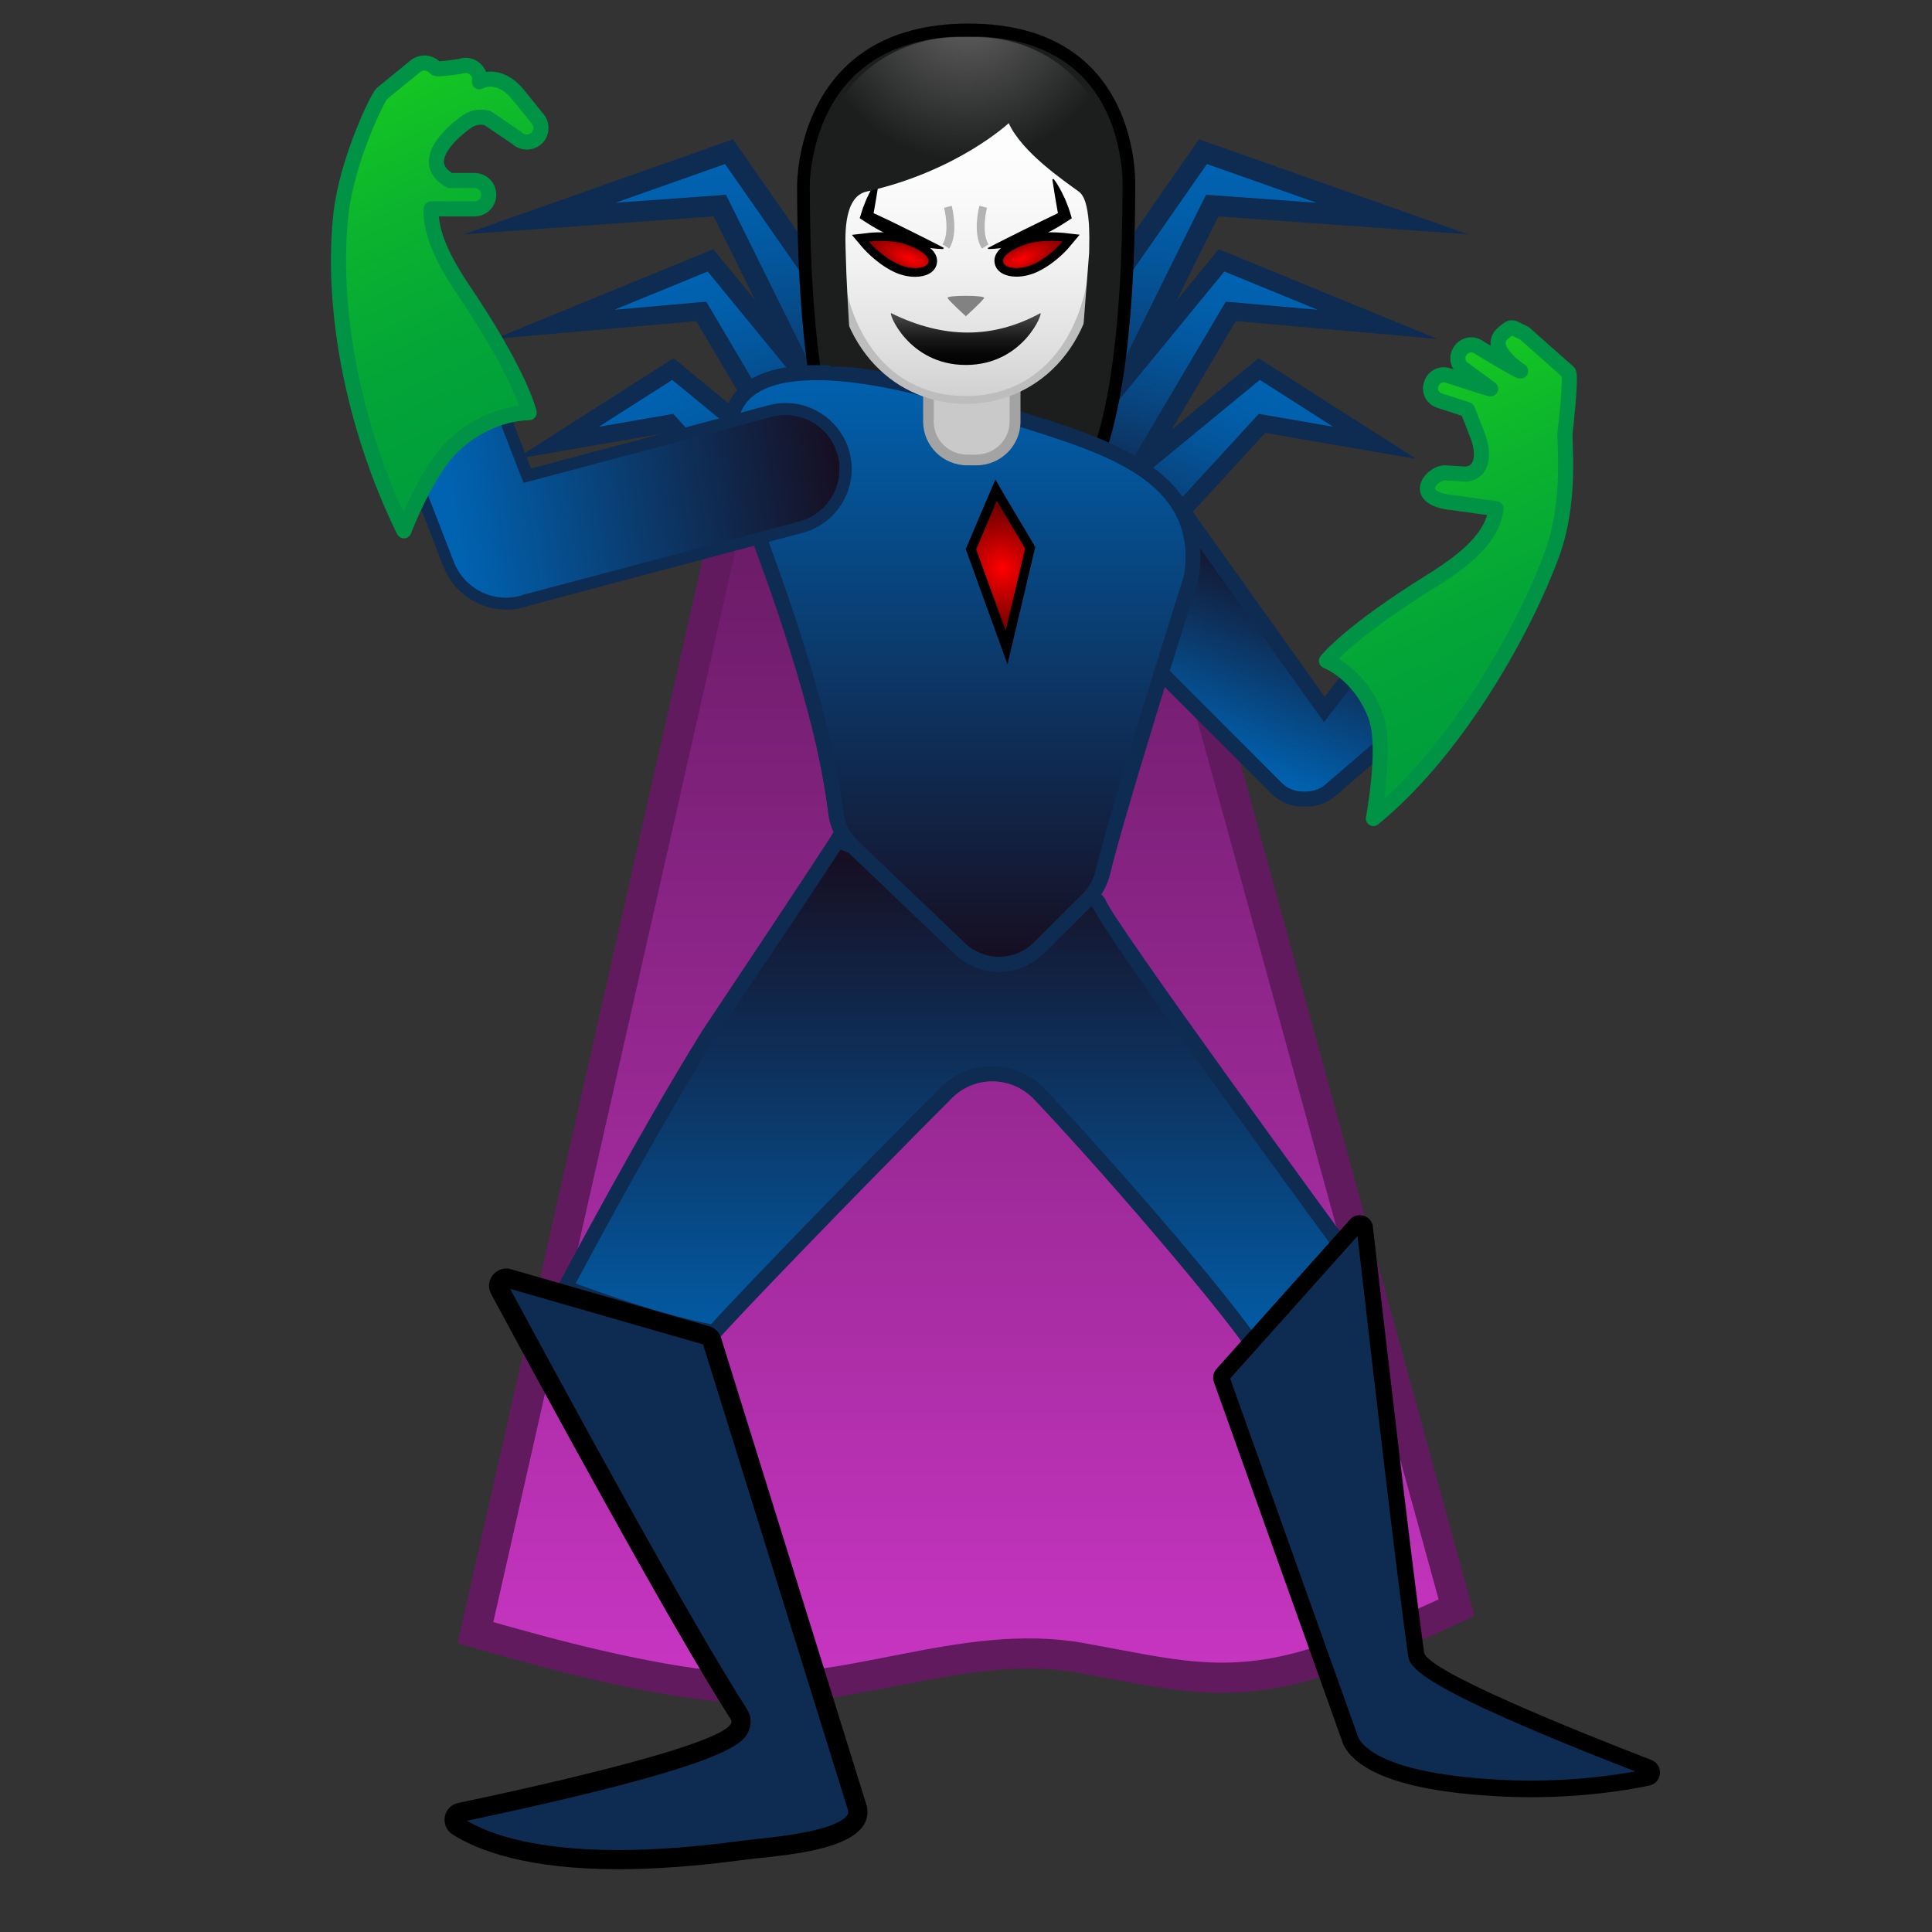
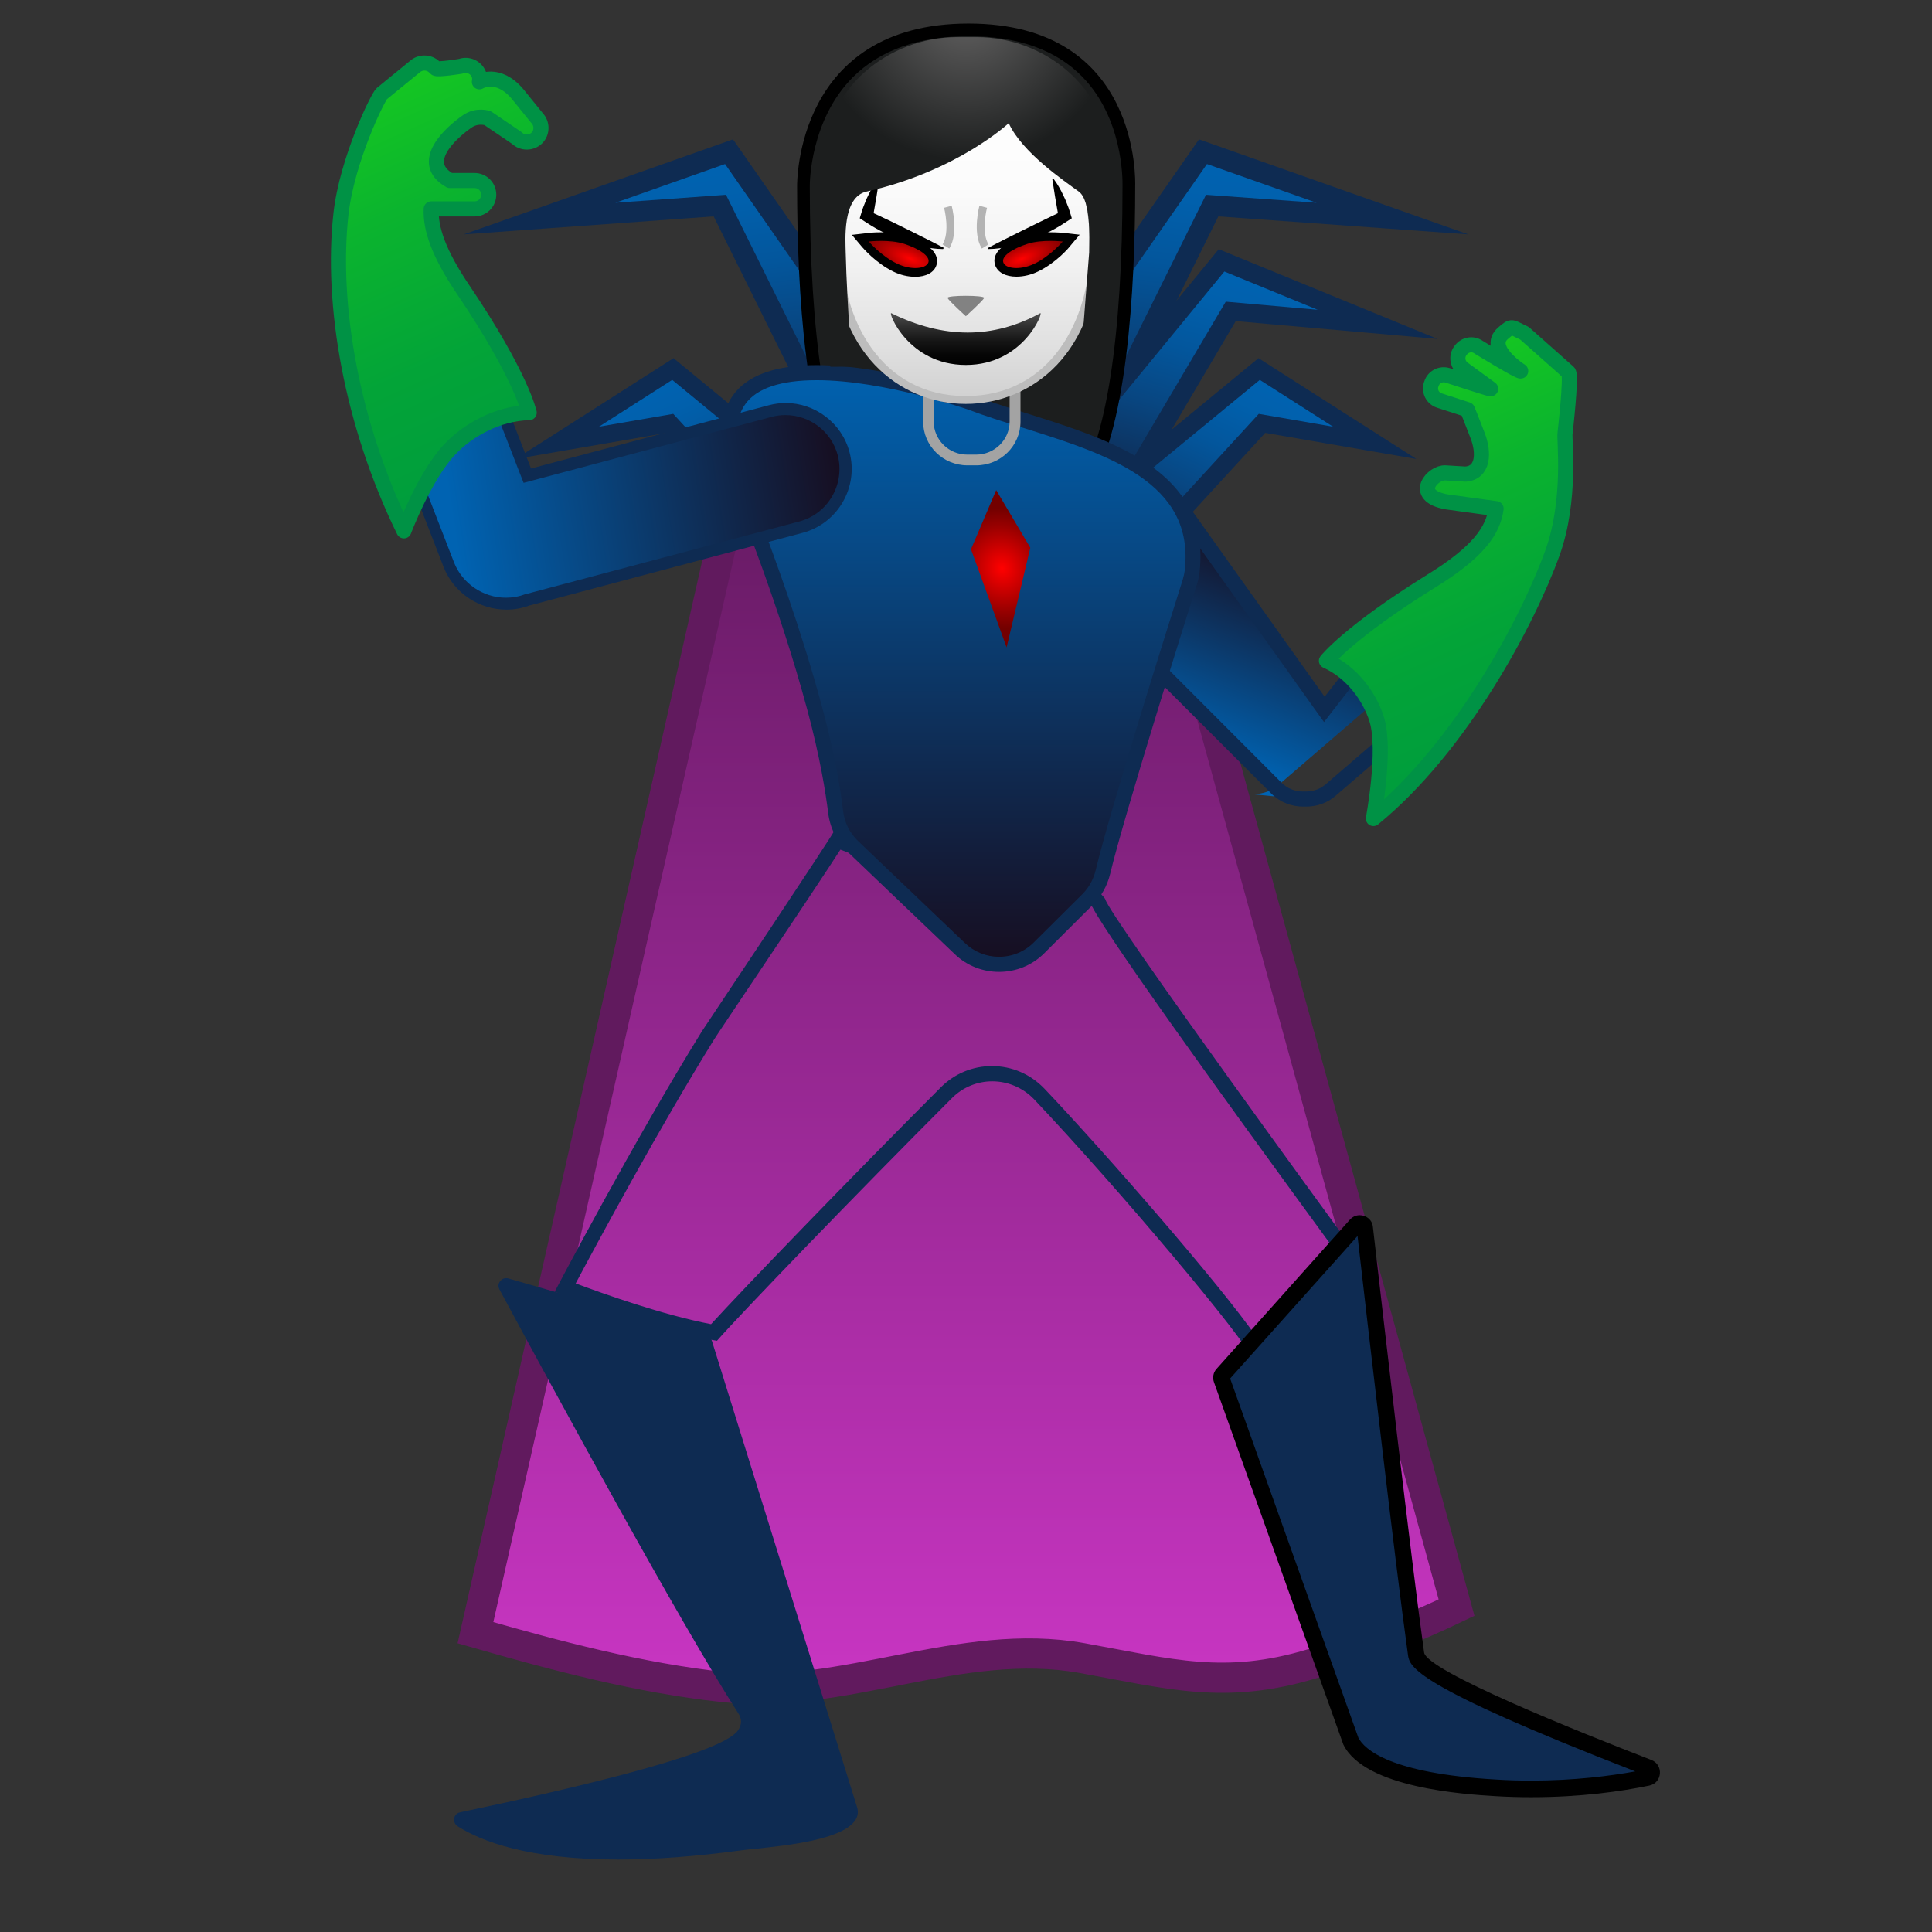
<svg xmlns="http://www.w3.org/2000/svg" xmlns:xlink="http://www.w3.org/1999/xlink" width="128" height="128">
  <rect width="100%" height="100%" fill="#333333" stroke="none" />
  <linearGradient id="g" gradientUnits="userSpaceOnUse" x1="64" x2="64" y1="34.333" y2="110.86">
    <stop offset="0" stop-color="#691B66" />
    <stop offset="1" stop-color="#C735C1" />
  </linearGradient>
  <path d="M48.75,31.83L31.5,108.17 c5.32,1.53,10.92,3.01,16.42,3.6c8.01,0.87,15.75-3.36,23.76-1.92c5.83,1.05,9.46,2.13,15.28,0.37c3.26-0.98,6.47-2.24,9.54-3.71 L76,31.83H48.75z" fill="url(#g)" stroke="#611A5E" stroke-miterlimit="10" stroke-width="2" />
  <g stroke="#0E2B52" stroke-miterlimit="10">
    <linearGradient id="f" gradientTransform="matrix(1.065 -.128 .129 1.075 -16.28 -1.387)" gradientUnits="userSpaceOnUse" x1="58.569" x2="58.569" y1="17.695" y2="39.902">
      <stop offset=".003" stop-color="#0063B2" />
      <stop offset=".136" stop-color="#0160AC" />
      <stop offset=".311" stop-color="#03569C" />
      <stop offset=".508" stop-color="#084681" />
      <stop offset=".722" stop-color="#0E305B" />
      <stop offset=".948" stop-color="#15142B" />
      <stop offset="1" stop-color="#170D1F" />
    </linearGradient>
    <polygon fill="url(#f)" points="35.75 14.48 48.3 10.05 64.31 33.01 57.56 33.55 47.69 13.62" stroke-width="1.368" />
    <linearGradient id="e" gradientTransform="matrix(.992 -.279 .289 1.031 -24.035 6.935)" gradientUnits="userSpaceOnUse" x1="62.767" x2="62.767" y1="27.316" y2="46.182">
      <stop offset=".003" stop-color="#0063B2" />
      <stop offset=".136" stop-color="#0160AC" />
      <stop offset=".311" stop-color="#03569C" />
      <stop offset=".508" stop-color="#084681" />
      <stop offset=".722" stop-color="#0E305B" />
      <stop offset=".948" stop-color="#15142B" />
      <stop offset="1" stop-color="#170D1F" />
    </linearGradient>
-     <polygon fill="url(#e)" points="36.73 21.49 47.07 17.25 61.44 34.77 55.62 36.14 46.46 20.63" stroke-width="1.225" />
    <linearGradient id="d" gradientTransform="matrix(.909 -.417 .417 .909 -28.426 25.462)" gradientUnits="userSpaceOnUse" x1="66.786" x2="66.786" y1="29.593" y2="47.655">
      <stop offset=".003" stop-color="#0063B2" />
      <stop offset=".136" stop-color="#0160AC" />
      <stop offset=".311" stop-color="#03569C" />
      <stop offset=".508" stop-color="#084681" />
      <stop offset=".722" stop-color="#0E305B" />
      <stop offset=".948" stop-color="#15142B" />
      <stop offset="1" stop-color="#170D1F" />
    </linearGradient>
    <polygon fill="url(#d)" points="36.92 29.34 44.58 24.45 60.51 37.56 55.14 39.77 44.39 28.05" stroke-width="1.167" />
    <linearGradient id="c" gradientTransform="matrix(-1.065 -.128 -.129 1.075 225.13 -1.387)" gradientUnits="userSpaceOnUse" x1="133.39" x2="133.39" y1="26.606" y2="48.812">
      <stop offset=".003" stop-color="#0063B2" />
      <stop offset=".136" stop-color="#0160AC" />
      <stop offset=".311" stop-color="#03569C" />
      <stop offset=".508" stop-color="#084681" />
      <stop offset=".722" stop-color="#0E305B" />
      <stop offset=".948" stop-color="#15142B" />
      <stop offset="1" stop-color="#170D1F" />
    </linearGradient>
    <polygon fill="url(#c)" points="92.25 14.48 79.7 10.05 63.69 33.01 70.44 33.55 80.31 13.62" stroke-width="1.368" />
    <linearGradient id="b" gradientTransform="matrix(-.992 -.279 -.289 1.031 232.88 6.935)" gradientUnits="userSpaceOnUse" x1="138.32" x2="138.32" y1="47.737" y2="66.602">
      <stop offset=".003" stop-color="#0063B2" />
      <stop offset=".136" stop-color="#0160AC" />
      <stop offset=".311" stop-color="#03569C" />
      <stop offset=".508" stop-color="#084681" />
      <stop offset=".722" stop-color="#0E305B" />
      <stop offset=".948" stop-color="#15142B" />
      <stop offset="1" stop-color="#170D1F" />
    </linearGradient>
    <polygon fill="url(#b)" points="91.27 21.49 80.93 17.25 66.56 34.77 72.38 36.14 81.54 20.63" stroke-width="1.225" />
    <linearGradient id="a" gradientTransform="matrix(-.909 -.417 -.417 .909 237.28 25.462)" gradientUnits="userSpaceOnUse" x1="140.28" x2="140.28" y1="63.296" y2="81.358">
      <stop offset=".003" stop-color="#0063B2" />
      <stop offset=".136" stop-color="#0160AC" />
      <stop offset=".311" stop-color="#03569C" />
      <stop offset=".508" stop-color="#084681" />
      <stop offset=".722" stop-color="#0E305B" />
      <stop offset=".948" stop-color="#15142B" />
      <stop offset="1" stop-color="#170D1F" />
    </linearGradient>
    <polygon fill="url(#a)" points="91.08 29.34 83.42 24.45 67.49 37.56 72.86 39.77 83.61 28.05" stroke-width="1.167" />
  </g>
  <path d="m59.27 33.84s-1.9-0.1-2.85-1.42c-2.06-2.86-3.19-10-3.19-20.11 0-0.46 0.07-4.58 2.98-7.49 1.88-1.89 4.56-2.85 7.96-2.85 3.37 0 6.01 0.94 7.83 2.8 2.74 2.8 2.8 6.74 2.79 7.51 0 10.14-1.13 17.28-3.19 20.13-0.93 1.29-2.74 1.41-2.86 1.42l-4.73-0.01-4.74 0.02z" fill="#1C1E1E" />
  <path d="m64.17 2.4c3.26 0 5.79 0.9 7.53 2.68 2.68 2.73 2.68 6.76 2.67 7.24 0 10.02-1.1 17.08-3.11 19.86-0.83 1.15-2.53 1.25-2.51 1.25l-4.74-0.01-4.7 0.01c-0.02 0-1.72-0.1-2.55-1.25-2.01-2.79-3.11-9.84-3.11-19.87 0-0.18 0.02-4.35 2.85-7.19 1.81-1.81 4.39-2.72 7.67-2.72m0-0.84c-11.45 0-11.36 10.59-11.36 10.76 0 6.86 0.52 16.54 3.27 20.35 1.09 1.51 3.19 1.59 3.19 1.59l4.74-0.01 4.74 0.01s2.1-0.08 3.19-1.59c2.74-3.81 3.27-13.5 3.27-20.35 0-0.17 0.41-10.76-11.04-10.76z" />
  <linearGradient id="u" gradientUnits="userSpaceOnUse" x1="78.815" x2="84.271" y1="49.594" y2="36.305">
    <stop offset=".003" stop-color="#0063B2" />
    <stop offset="1" stop-color="#170D1F" />
  </linearGradient>
-   <path d="m86.34 52.95c-0.67 0-1.3-0.25-1.76-0.72l-14.14-14.14c-0.97-0.97-0.97-2.56 0-3.54l1.95-1.94c0.31-0.31 0.99-0.49 1.87-0.49 1.44 0 3.04 0.47 3.64 1.07l9.84 13.81 3.19-4.09c0.38-0.32 0.96-0.53 1.56-0.53 0.73 0 1.42 0.32 1.9 0.87l0.22 0.25c0.43 0.5 0.64 1.15 0.59 1.82s-0.35 1.27-0.86 1.71l-6.19 5.33c-0.45 0.38-1.01 0.59-1.63 0.59h-0.18z" fill="url(#u)" />
+   <path d="m86.34 52.95c-0.67 0-1.3-0.25-1.76-0.72l-14.14-14.14c-0.97-0.97-0.97-2.56 0-3.54l1.95-1.94c0.31-0.31 0.99-0.49 1.87-0.49 1.44 0 3.04 0.47 3.64 1.07l9.84 13.81 3.19-4.09l0.22 0.25c0.43 0.5 0.64 1.15 0.59 1.82s-0.35 1.27-0.86 1.71l-6.19 5.33c-0.45 0.38-1.01 0.59-1.63 0.59h-0.18z" fill="url(#u)" />
  <path d="m74.26 32.62c1.36 0 2.74 0.45 3.24 0.88l9.44 13.25 0.78 1.09 0.82-1.06 2.71-3.48c0.35-0.27 0.78-0.42 1.23-0.42 0.59 0 1.14 0.25 1.52 0.69l0.22 0.25c0.72 0.84 0.63 2.1-0.21 2.82l-6.19 5.33c-0.45 0.39-0.96 0.47-1.31 0.47h-0.03-0.03-0.12c-0.54 0-1.04-0.2-1.41-0.57l-14.12-14.14c-0.78-0.78-0.78-2.05 0-2.83l1.94-1.94c0.17-0.17 0.71-0.34 1.52-0.34m0-1c-0.94 0-1.78 0.19-2.23 0.64l-1.94 1.94c-1.17 1.17-1.17 3.08 0 4.24l14.14 14.14c0.58 0.58 1.35 0.86 2.12 0.86h0.17 0.01c0.69 0 1.39-0.22 1.95-0.71l6.19-5.33c1.25-1.08 1.39-2.98 0.32-4.23l-0.22-0.25c-0.59-0.69-1.43-1.04-2.28-1.04-0.69 0-1.39 0.24-1.95 0.72l-2.78 3.56-9.5-13.33c-0.73-0.72-2.49-1.21-4-1.21z" fill="#0E2B52" />
  <linearGradient id="t" gradientUnits="userSpaceOnUse" x1="63.177" x2="63.177" y1="56.031" y2="91.612">
    <stop offset="0" stop-color="#170D1F" />
    <stop offset=".997" stop-color="#0063B2" />
  </linearGradient>
-   <path d="m83.17 89.36c-1.68-2.64-9.48-11.79-14.32-16.87-0.82-0.86-1.93-1.34-3.12-1.34-1.14 0-2.22 0.45-3.02 1.25-6.19 6.2-13.52 13.79-15.4 15.89-3.62-0.65-8.31-2.38-9.86-2.97 1.12-2.11 5.6-10.49 9.47-16.72 0.03-0.05 0.45-0.68 1.08-1.63 5.25-7.88 6.92-10.42 7.46-11.28 0.99 0.35 3.94 1.48 8.28 3.93 0.76 0.43 1.54 0.65 2.31 0.65 2.25 0 3.81-1.83 4.5-2.82 0.22 0.24 0.54 0.58 1 1.06 0.47 0.5 1.12 1.17 1.23 1.32 0.88 1.9 12.22 17.48 16.1 22.78-0.7 1.08-3.34 4.98-5.71 6.75z" fill="url(#t)" />
  <path d="m55.68 56.29c1.23 0.46 3.97 1.58 7.83 3.76 0.84 0.47 1.7 0.71 2.55 0.71 2.12 0 3.68-1.46 4.54-2.55 0.17 0.18 0.37 0.39 0.6 0.63 0.45 0.47 1.07 1.12 1.18 1.27-0.01-0.01-0.1-0.14-0.14-0.33 0.22 1.04 8.74 12.85 16.03 22.82-0.84 1.26-2.99 4.33-5 6.02-2.36-3.43-10.13-12.34-14.07-16.49-0.92-0.96-2.15-1.5-3.48-1.5-1.28 0-2.48 0.5-3.38 1.4-6 6.01-13.08 13.34-15.23 15.7-3.19-0.61-7.12-2.01-8.97-2.7 1.44-2.71 5.58-10.38 9.18-16.18 0.04-0.07 0.45-0.68 1.07-1.61 4.65-6.93 6.52-9.75 7.29-10.95m-0.43-1.21c-0.04 0.2-8.65 13.1-8.75 13.25-4.5 7.25-9.75 17.25-9.75 17.25s6.25 2.5 10.75 3.25c1.53-1.75 9.16-9.66 15.57-16.08 0.74-0.74 1.7-1.11 2.67-1.11 1 0 2.01 0.4 2.76 1.18 5.55 5.86 14.17 16.09 14.5 17.26 2.97-1.89 6.5-7.5 6.5-7.5s-16.04-21.93-16.27-23c-0.04-0.18-2.69-2.8-2.73-3 0 0-1.69 3.18-4.44 3.18-0.63 0-1.32-0.17-2.06-0.58-5.5-3.1-8.75-4.1-8.75-4.1z" fill="#0E2B52" />
  <linearGradient id="s" gradientUnits="userSpaceOnUse" x1="63.681" x2="63.681" y1="23.984" y2="64.169">
    <stop offset=".003" stop-color="#0063B2" />
    <stop offset="1" stop-color="#170D1F" />
  </linearGradient>
  <path d="m66.19 63.89c-0.97 0-1.89-0.37-2.59-1.04l-7.1-6.78c-0.63-0.6-1.03-1.4-1.13-2.26-0.17-1.42-0.55-3.75-1.38-6.86-1.4-5.21-3.1-9.75-4.22-12.76-0.41-1.1-0.73-1.96-0.91-2.52-0.75-2.32-0.7-4.08 0.13-5.22 0.85-1.17 2.58-1.77 5.12-1.77 4.58 0 10.17 1.97 10.23 1.99 1.08 0.41 2.26 0.78 3.51 1.17 5.56 1.75 11.87 3.73 11.13 10.02-0.02 0.21-0.08 0.44-0.15 0.69-0.8 2.51-4.81 15.26-5.76 19.22-0.17 0.7-0.52 1.33-1.01 1.82-0.83 0.82-2.06 2.05-3.21 3.2-0.72 0.71-1.66 1.1-2.66 1.1z" fill="url(#s)" />
  <path d="m54.11 25.19c4.49 0 10.01 1.94 10.04 1.95 1.1 0.42 2.29 0.79 3.55 1.18 5.64 1.77 11.48 3.61 10.79 9.48-0.02 0.18-0.07 0.38-0.13 0.6-0.8 2.52-4.82 15.28-5.77 19.26-0.15 0.61-0.45 1.15-0.88 1.58-0.83 0.82-2.07 2.05-3.22 3.2-0.61 0.61-1.43 0.95-2.3 0.95-0.84 0-1.64-0.32-2.25-0.9l-7.1-6.78c-0.54-0.52-0.89-1.21-0.98-1.96-0.17-1.43-0.55-3.79-1.4-6.93-1.41-5.23-3.11-9.79-4.23-12.8-0.41-1.09-0.73-1.95-0.9-2.49-0.7-2.16-0.68-3.77 0.06-4.77 0.75-1.04 2.34-1.57 4.72-1.57m0-1c-4.21 0-7.67 1.6-5.73 7.64 0.66 2.06 3.2 8.1 5.12 15.25 0.83 3.1 1.2 5.41 1.37 6.79 0.12 0.98 0.57 1.88 1.28 2.56l7.1 6.78c0.82 0.79 1.88 1.18 2.94 1.18 1.09 0 2.17-0.41 3-1.24 1.15-1.15 2.39-2.38 3.21-3.2 0.57-0.56 0.96-1.27 1.15-2.05 0.95-3.96 5-16.83 5.75-19.19 0.08-0.25 0.14-0.52 0.17-0.78 0.95-8.14-8.9-9.42-14.97-11.72 0 0-5.67-2.02-10.39-2.02z" fill="#0E2B52" />
-   <path d="m64.08 30.48c-1.42 0-2.58-1.14-2.58-2.54v-3.19h5.74v3.19c0 1.4-1.16 2.54-2.58 2.54h-0.58z" fill="#C9C9C9" />
  <path d="m66.89 25.1v2.83c0 1.21-1 2.19-2.22 2.19h-0.59c-1.22 0-2.22-0.98-2.22-2.19v-2.83h5.03m0.71-0.71h-6.44v3.54c0 1.6 1.31 2.9 2.93 2.9h0.59c1.62 0 2.93-1.3 2.93-2.9v-3.54h-0.01z" fill="#A3A3A3" />
  <linearGradient id="r" gradientUnits="userSpaceOnUse" x1="63.985" x2="63.985" y1="26.32" y2="4.96">
    <stop offset="0" stop-color="#D1D1D1" />
    <stop offset=".155" stop-color="#E0E0E0" />
    <stop offset=".408" stop-color="#F1F1F1" />
    <stop offset=".679" stop-color="#FCFCFC" />
    <stop offset="1" stop-color="#fff" />
  </linearGradient>
  <path d="m63.99 26.5c-4.09 0-8.5-3.17-8.5-10.14 0-5.58 3.25-11.6 8.5-11.6s8.5 6.02 8.5 11.6c-0.01 6.96-4.41 10.14-8.5 10.14z" fill="url(#r)" />
  <path d="m63.99 5.02c5.09 0 8.23 5.88 8.23 11.34 0 4.76-2.58 9.88-8.23 9.88s-8.23-5.12-8.23-9.88c-0.01-5.45 3.14-11.34 8.23-11.34m0-0.52c-4.55 0-8.76 4.86-8.76 11.86 0 6.96 4.34 10.4 8.76 10.4s8.76-3.44 8.76-10.4c-0.01-7-4.22-11.86-8.76-11.86z" fill="#BDBDBD" />
  <path d="m62.78 19.74c0.08 0.19 1.21 1.21 1.21 1.21s1.13-1.02 1.21-1.21c0.07-0.19-2.5-0.19-2.42 0z" fill="#828282" />
  <linearGradient id="q" gradientUnits="userSpaceOnUse" x1="63.985" x2="63.985" y1="20.759" y2="24.191">
    <stop offset="0" stop-color="#4D4D4D" />
    <stop offset=".255" stop-color="#2F2F2F" />
    <stop offset=".541" stop-color="#151515" />
    <stop offset=".799" stop-color="#060606" />
    <stop offset="1" />
  </linearGradient>
  <path d="m68.92 20.75c-3.13 1.71-6.4 1.71-9.87 0-0.24-0.12 1.1 3.43 4.94 3.43s5.17-3.56 4.93-3.43z" fill="url(#q)" />
  <path d="m62.48 16.5c-0.24 0-0.48-0.02-0.71-0.05l-0.34-0.05-0.33-0.07c-0.22-0.04-0.43-0.11-0.65-0.17s-0.42-0.13-0.63-0.2c-0.82-0.31-1.61-0.69-2.35-1.17l-0.51-0.33 0.13-0.43c0.06-0.19 0.12-0.37 0.2-0.55l0.11-0.28 0.13-0.27c0.08-0.18 0.18-0.36 0.28-0.54s0.22-0.35 0.35-0.53l0.09 0.02c-0.06 0.38-0.12 0.77-0.18 1.15l-0.2 1.15-0.04-0.08 1.17 0.55 1.18 0.58 1.18 0.59c0.39 0.19 0.78 0.4 1.17 0.6l-0.05 0.08z" />
  <radialGradient id="p" cx="60.467" cy="17.09" gradientTransform="matrix(.926 .377 -.15 .368 6.868 -11.944)" gradientUnits="userSpaceOnUse" r="3.376">
    <stop offset=".003" stop-color="#f00" />
    <stop offset=".072" stop-color="#F50000" />
    <stop offset=".712" stop-color="#980000" />
    <stop offset="1" stop-color="#730000" />
  </radialGradient>
  <path d="m60.63 18.05c-0.42 0-0.89-0.11-1.3-0.31-1.13-0.54-1.95-1.51-1.99-1.55l-0.34-0.41 0.52-0.06s0.36-0.04 0.85-0.04c0.63 0 1.17 0.07 1.6 0.21s1.46 0.52 1.75 1.09c0.08 0.17 0.1 0.34 0.05 0.5-0.11 0.35-0.54 0.57-1.14 0.57z" fill="url(#p)" />
  <path d="m58.38 15.96c0.46 0 1.03 0.04 1.51 0.19 0.97 0.31 1.75 0.81 1.62 1.23-0.08 0.24-0.42 0.38-0.87 0.38-0.35 0-0.77-0.09-1.18-0.28-1.1-0.52-1.9-1.48-1.9-1.48s0.35-0.04 0.82-0.04m0-0.57c-0.5 0-0.87 0.04-0.89 0.05l-1.05 0.12 0.68 0.81c0.04 0.04 0.9 1.06 2.08 1.63 0.45 0.22 0.96 0.34 1.43 0.34 0.73 0 1.26-0.29 1.41-0.77 0.24-0.75-0.48-1.46-1.98-1.95-0.45-0.16-1.02-0.23-1.68-0.23z" />
  <path d="m65.49 16.5c0.24 0 0.48-0.02 0.71-0.05l0.34-0.05 0.33-0.07c0.22-0.04 0.43-0.11 0.65-0.17s0.42-0.13 0.63-0.2c0.82-0.31 1.61-0.69 2.35-1.17l0.51-0.33-0.13-0.43c-0.06-0.19-0.12-0.37-0.2-0.55l-0.11-0.28-0.13-0.27c-0.08-0.18-0.18-0.36-0.28-0.54s-0.22-0.35-0.35-0.53l-0.09 0.02c0.06 0.38 0.12 0.77 0.18 1.15l0.2 1.15 0.04-0.08-1.18 0.57-1.18 0.58-1.18 0.59c-0.39 0.19-0.78 0.4-1.17 0.6l0.06 0.06z" />
  <radialGradient id="o" cx="128.53" cy="17.39" gradientTransform="matrix(-.926 .377 .15 .368 184.11 -37.705)" gradientUnits="userSpaceOnUse" r="3.375">
    <stop offset=".003" stop-color="#f00" />
    <stop offset=".072" stop-color="#F50000" />
    <stop offset=".712" stop-color="#980000" />
    <stop offset="1" stop-color="#730000" />
  </radialGradient>
  <path d="m67.34 18.05c-0.6 0-1.03-0.21-1.14-0.57-0.05-0.16-0.03-0.33 0.05-0.5 0.29-0.57 1.32-0.96 1.75-1.09 0.43-0.14 0.96-0.21 1.6-0.21 0.49 0 0.85 0.04 0.85 0.04l0.52 0.06-0.34 0.4c-0.04 0.04-0.86 1.01-1.99 1.55-0.41 0.2-0.88 0.32-1.3 0.32z" fill="url(#o)" />
  <path d="m69.59 15.96c0.47 0 0.82 0.04 0.82 0.04s-0.81 0.96-1.89 1.48c-0.41 0.19-0.83 0.28-1.18 0.28-0.45 0-0.8-0.14-0.87-0.38-0.14-0.42 0.64-0.92 1.62-1.23 0.47-0.15 1.04-0.19 1.5-0.19m0-0.57c-0.66 0-1.23 0.07-1.68 0.22-1.5 0.48-2.23 1.2-1.98 1.95 0.16 0.48 0.68 0.77 1.41 0.77 0.47 0 0.97-0.12 1.43-0.34 1.19-0.57 2.05-1.58 2.08-1.63l0.68-0.81-1.05-0.12c-0.02 0-0.39-0.04-0.89-0.04z" />
  <path d="m62.8 13.7s0.45 1.69-0.13 2.63" fill="none" stroke="#B3B3B3" stroke-miterlimit="10" stroke-width=".522" />
  <path d="m65.14 13.7s-0.45 1.69 0.13 2.63" fill="none" stroke="#B3B3B3" stroke-miterlimit="10" stroke-width=".522" />
  <radialGradient id="n" cx="59.684" cy="34.333" gradientTransform="matrix(.965 -.018 .07 1.035 6.385 3.193)" gradientUnits="userSpaceOnUse" r="3.841">
    <stop offset=".003" stop-color="#f00" />
    <stop offset=".072" stop-color="#F50000" />
    <stop offset=".712" stop-color="#980000" />
    <stop offset="1" stop-color="#730000" />
  </radialGradient>
  <polygon fill="url(#n)" points="64.33 36.39 66 32.47 68.26 36.29 66.69 42.89" />
-   <path d="m66.04 33.18 1.88 3.16-1.29 5.44-1.96-5.38 1.37-3.22m-0.09-1.41-0.5 1.16-1.37 3.22-0.1 0.23 0.09 0.24 1.95 5.38 0.73 2.01 0.49-2.08 1.29-5.44 0.06-0.25-0.13-0.22-1.88-3.16-0.63-1.09z" />
  <linearGradient id="m" gradientUnits="userSpaceOnUse" x1="29.486" x2="55.539" y1="31.867" y2="27.85">
    <stop offset=".003" stop-color="#0063B2" />
    <stop offset="1" stop-color="#170D1F" />
  </linearGradient>
  <path d="m33.55 40c-1.67 0-3.2-1.04-3.8-2.59l-4.12-10.63c-0.4-1.03 0.11-2.2 1.15-2.6l2.74-1.06c0.23-0.09 0.47-0.14 0.72-0.14 0.83 0 1.58 0.52 1.88 1.28l2.82 7.26 16.09-4.28c0.33-0.09 0.67-0.13 1.02-0.13 1.81 0 3.39 1.22 3.85 2.96 0.56 2.12-0.7 4.3-2.82 4.87l-18 4.79c-0.56 0.18-1.04 0.27-1.53 0.27z" fill="url(#m)" />
  <path d="m30.23 23.37c0.67 0 1.28 0.41 1.51 1.03l2.69 6.93 0.26 0.66 0.68-0.18 15.75-4.19c0.3-0.08 0.61-0.12 0.91-0.12 1.63 0 3.06 1.1 3.47 2.66 0.24 0.92 0.11 1.89-0.37 2.72s-1.25 1.42-2.18 1.67l-17.96 4.77h-0.04l-0.1 0.02-0.04 0.02c-0.41 0.16-0.85 0.24-1.29 0.24-1.51 0-2.89-0.94-3.44-2.34l-4.12-10.63c-0.32-0.83 0.09-1.77 0.92-2.09l2.74-1.06c0.22-0.08 0.41-0.11 0.61-0.11m0-0.79c-0.29 0-0.58 0.05-0.86 0.16l-2.74 1.06c-1.23 0.48-1.85 1.88-1.37 3.11l4.12 10.63c0.68 1.76 2.38 2.85 4.17 2.85 0.52 0 1.05-0.09 1.57-0.29 0.02 0 0.04 0 0.06-0.01l18-4.79c2.33-0.62 3.72-3.03 3.1-5.35-0.52-1.95-2.3-3.25-4.23-3.25-0.37 0-0.74 0.05-1.12 0.15l-15.75 4.19-2.69-6.93c-0.38-0.95-1.29-1.53-2.26-1.53z" fill="#0E2B52" />
  <path d="m40.97 123.2c-5.94 0-9.07-1.2-10.64-2.2-0.28-0.18-0.25-0.45-0.24-0.53 0.02-0.1 0.09-0.34 0.4-0.4 17.72-3.73 18.31-5.13 18.53-5.66 0.12-0.28 0.09-0.58-0.07-0.84-3.9-6.06-12.39-21.7-15.86-28.14-0.12-0.22-0.05-0.41 0.01-0.5 0.07-0.12 0.23-0.25 0.43-0.25 0.05 0 0.1 0.01 0.15 0.02l13.13 3.78c0.17 0.05 0.29 0.17 0.35 0.34l9.65 31c0.06 0.29 0.01 0.56-0.17 0.81-0.9 1.26-4.5 1.63-6.43 1.84-0.42 0.04-0.8 0.08-1.1 0.12-2.96 0.4-5.7 0.61-8.14 0.61 0.01 0 0.01 0 0 0z" fill="#0E2B52" />
-   <path d="m33.8 85.39 12.78 3.68 9.61 30.88c0.03 0.17-0.01 0.24-0.06 0.31-0.73 1.02-4.41 1.41-5.99 1.58-0.43 0.05-0.81 0.09-1.12 0.13-2.94 0.4-5.65 0.6-8.05 0.6-5.47 0-8.46-1.02-10.04-1.94 17.75-3.75 18.35-5.19 18.68-5.97 0.2-0.48 0.15-0.99-0.12-1.42-3.84-5.98-12.14-21.26-15.69-27.85m-0.26-1.35c-0.82 0-1.43 0.9-1 1.69 3.27 6.08 11.94 22.05 15.88 28.19 0.89 1.39-12.71 4.41-18.06 5.53-1.01 0.21-1.24 1.54-0.37 2.09 1.7 1.08 4.96 2.3 10.98 2.3 2.31 0 5.03-0.18 8.23-0.61 2.28-0.31 8.91-0.54 8.22-3.6l-9.65-31c-0.11-0.37-0.41-0.65-0.78-0.76l-13.13-3.78c-0.11-0.04-0.22-0.05-0.32-0.05z" />
  <path d="m101.45 118.52c-0.75 0-1.53-0.02-2.33-0.07-6.89-0.39-9.03-1.91-9.62-3.11l-8.55-23.94c-0.04-0.12-0.02-0.25 0.07-0.34l8.83-9.88c0.07-0.08 0.15-0.12 0.25-0.12 0.15 0 0.32 0.09 0.34 0.3 0.75 6.56 2.59 22.44 3.39 28.19 0.07 0.51 0.24 1.71 15.39 7.56 0.21 0.08 0.22 0.27 0.22 0.35-0.01 0.08-0.04 0.25-0.26 0.3-1.69 0.34-4.39 0.76-7.73 0.76z" fill="#0E2B52" />
  <path d="m89.94 81.89c0.64 5.6 2.52 21.89 3.34 27.74 0.11 0.79 0.28 1.99 15.06 7.73-1.66 0.3-4.04 0.61-6.9 0.61-0.76 0-1.54-0.02-2.3-0.07-7.08-0.4-8.75-2.02-9.14-2.76l-8.5-23.81 8.44-9.44m0.15-1.38c-0.24 0-0.47 0.09-0.66 0.3l-8.83 9.88c-0.22 0.24-0.28 0.58-0.17 0.89l8.57 24c1.41 2.89 8.08 3.3 10.08 3.42 0.82 0.05 1.61 0.07 2.36 0.07 3.3 0 5.99-0.39 7.83-0.77 0.87-0.18 0.96-1.38 0.13-1.7-4.86-1.88-14.87-5.89-15.05-7.12-0.83-5.94-2.74-22.48-3.39-28.18-0.04-0.49-0.45-0.79-0.87-0.79z" />
  <linearGradient id="l" gradientUnits="userSpaceOnUse" x1="23.415" x2="35.025" y1="4.267" y2="30.012">
    <stop offset="0" stop-color="#17CB1F" />
    <stop offset=".356" stop-color="#0BB42E" />
    <stop offset=".719" stop-color="#03A438" />
    <stop offset=".997" stop-color="#009E3C" />
  </linearGradient>
  <path d="m34.24 9.14c0.36 0.36 0.96 0.36 1.33 0 0.36-0.36 0.36-0.96 0-1.33l-1.27-1.57c-1.32-1.57-2.54-0.82-2.54-0.82 0.03-0.16 0.03-0.32-0.03-0.48-0.18-0.48-0.72-0.73-1.2-0.55 0 0-1.58 0.26-1.68 0.13-0.32-0.4-0.92-0.46-1.32-0.14l-2.23 1.82c-0.25 0.2-2.31 4.39-2.71 7.97-0.67 6 0.7 13.92 4.17 21 0 0 1.39-3.67 3.04-5.4 1.18-1.26 3.18-2.39 5.26-2.43 0 0-0.53-2.46-4.36-8.13-1.65-2.44-2.19-4.07-2.13-5.37h2.87c0.52 0 0.94-0.42 0.94-0.94s-0.42-0.94-0.94-0.94h-1.63c-2.12-1.19 0.04-3.15 1.15-3.92 0.67-0.46 1.35-0.21 1.35-0.21l1.93 1.31z" fill="url(#l)" stroke="#009245" stroke-linecap="round" stroke-linejoin="round" stroke-miterlimit="10" />
  <linearGradient id="k" gradientUnits="userSpaceOnUse" x1="90.522" x2="101.4" y1="24.083" y2="48.207">
    <stop offset="0" stop-color="#17CB1F" />
    <stop offset=".356" stop-color="#0BB42E" />
    <stop offset=".719" stop-color="#03A438" />
    <stop offset=".997" stop-color="#009E3C" />
  </linearGradient>
  <path d="m103.92 24.67-2.92-2.59c-0.92-0.42-0.78-0.55-1.42 0-1.17 1 1.17 2.5 1.17 2.5-0.07 0.09-2.78-1.57-2.78-1.57-0.38-0.28-0.91-0.19-1.19 0.19l-0.03 0.04c-0.28 0.38-0.19 0.91 0.19 1.19l1.82 1.33c0.11 0.08-2.85-0.89-2.85-0.89-0.45-0.14-0.93 0.1-1.07 0.55l-0.02 0.05c-0.15 0.45 0.1 0.93 0.55 1.07l1.85 0.6c0 0.01 0 0.01 0.01 0.02 0 0 0.33 0.82 0.67 1.71 0.43 1.12 0.39 2.46-0.81 2.54l-1.33-0.08c-0.81-0.06-2.25 1.5 0.08 1.92l3.28 0.45c-0.2 1.44-1.16 2.86-4.27 4.78-5.51 3.42-6.97 5.3-6.97 5.3 1.7 0.76 2.87 2.4 3.33 3.87 0.64 2.03-0.22 6.58-0.22 6.58 5.79-4.73 10.22-13.04 11.86-17.59v0c1.28-3.55 0.76-7.55 0.84-7.96 0 0 0.43-3.71 0.23-4.01z" fill="url(#k)" stroke="#009245" stroke-linecap="round" stroke-linejoin="round" stroke-miterlimit="10" />
  <defs>
    <path id="j" d="m55.01 24.3-0.4-13.82c0-4.55 4.24-8.02 8.79-8.02h1.32c4.55 0 8.74 3.47 8.74 8.02l-0.4 13.75-18.05 0.07z" />
  </defs>
  <clipPath id="i">
    <use xlink:href="#j" />
  </clipPath>
  <g clip-path="url(#i)">
    <radialGradient id="h" cx="240.81" cy="-23.604" gradientTransform="matrix(.796 6.8205e-5 -6.8205e-5 .796 -127.66 19.098)" gradientUnits="userSpaceOnUse" r="12.949">
      <stop offset=".004" stop-color="#656464" />
      <stop offset="1" stop-color="#1C1E1E" />
    </radialGradient>
    <path d="m74.21 11.89s0.27-9.56-10.16-9.56-10.2 9.56-10.2 9.56 0.09 12.22 0.86 13.81 1.93 1.53 1.93 1.53-0.54-7.13-0.61-10.49c-0.01-0.78-0.25-3.69 1.39-4.05 6.01-1.35 9.41-4.53 9.41-4.53 0.88 1.93 3.65 3.81 4.64 4.53 0.81 0.59 0.7 3.01 0.69 4.04l-0.82 10.49s1.26 0.1 2.05-1.52 0.82-13.81 0.82-13.81z" fill="url(#h)" />
  </g>
</svg>